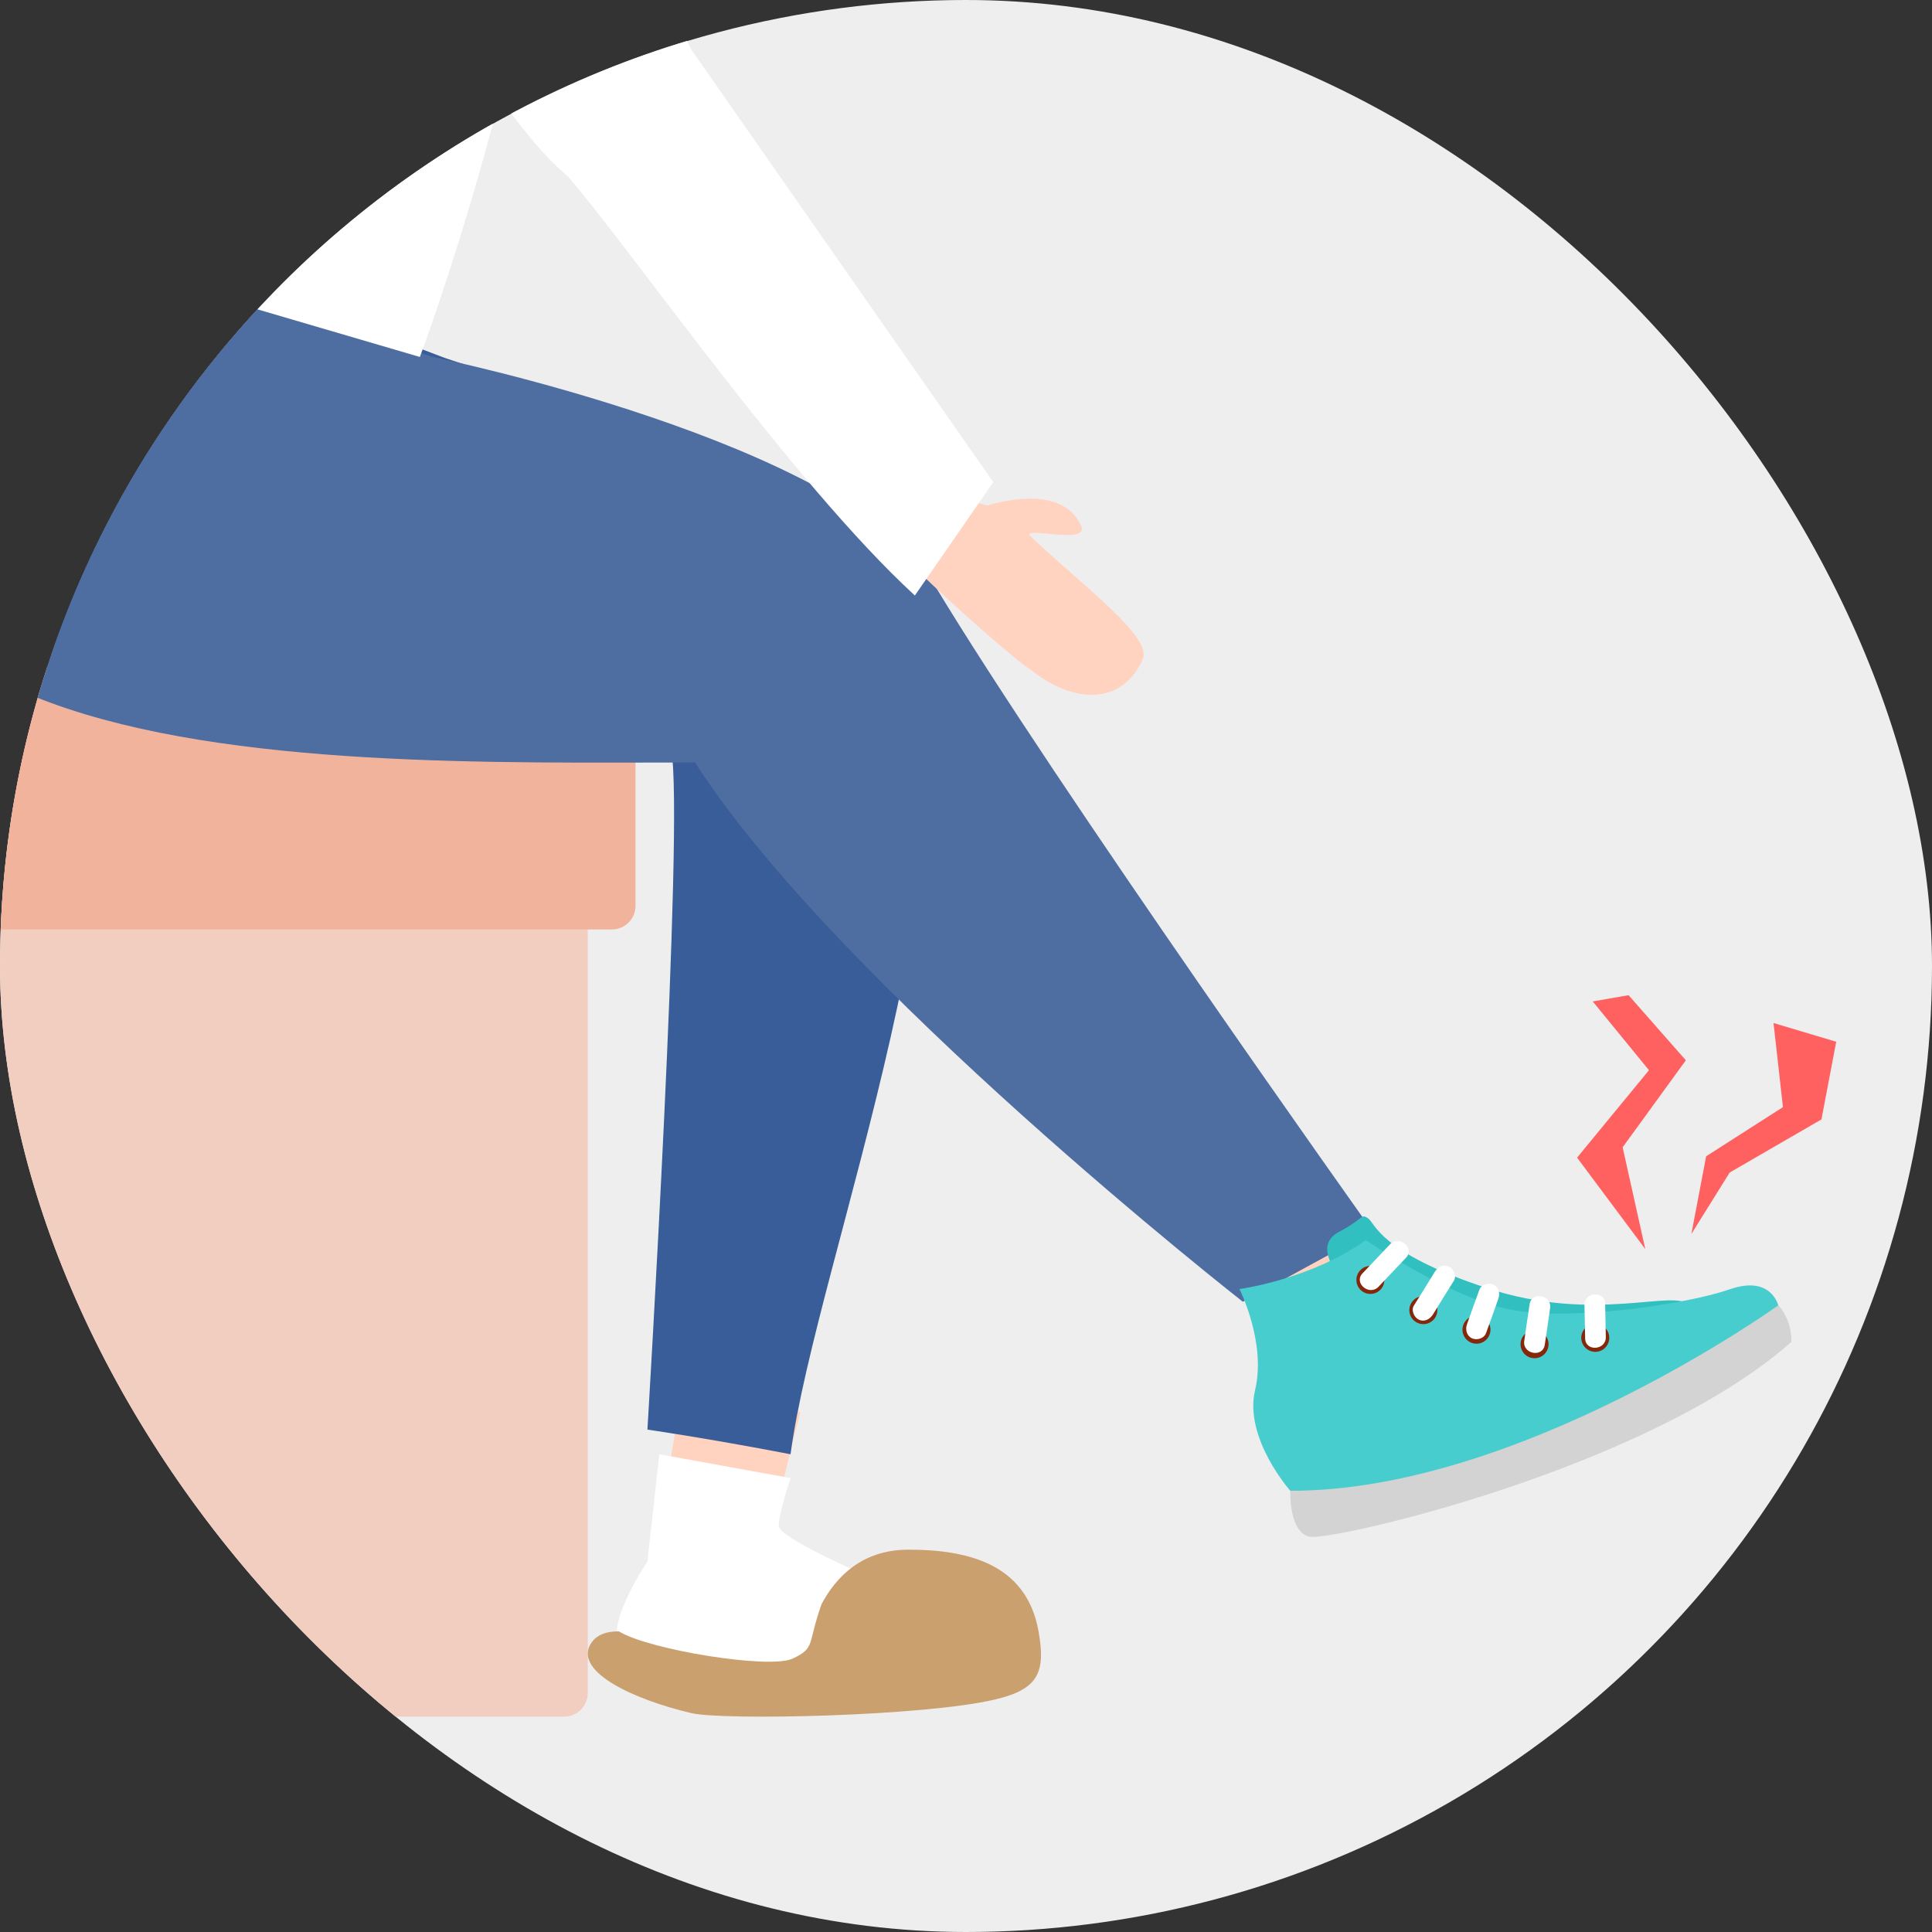
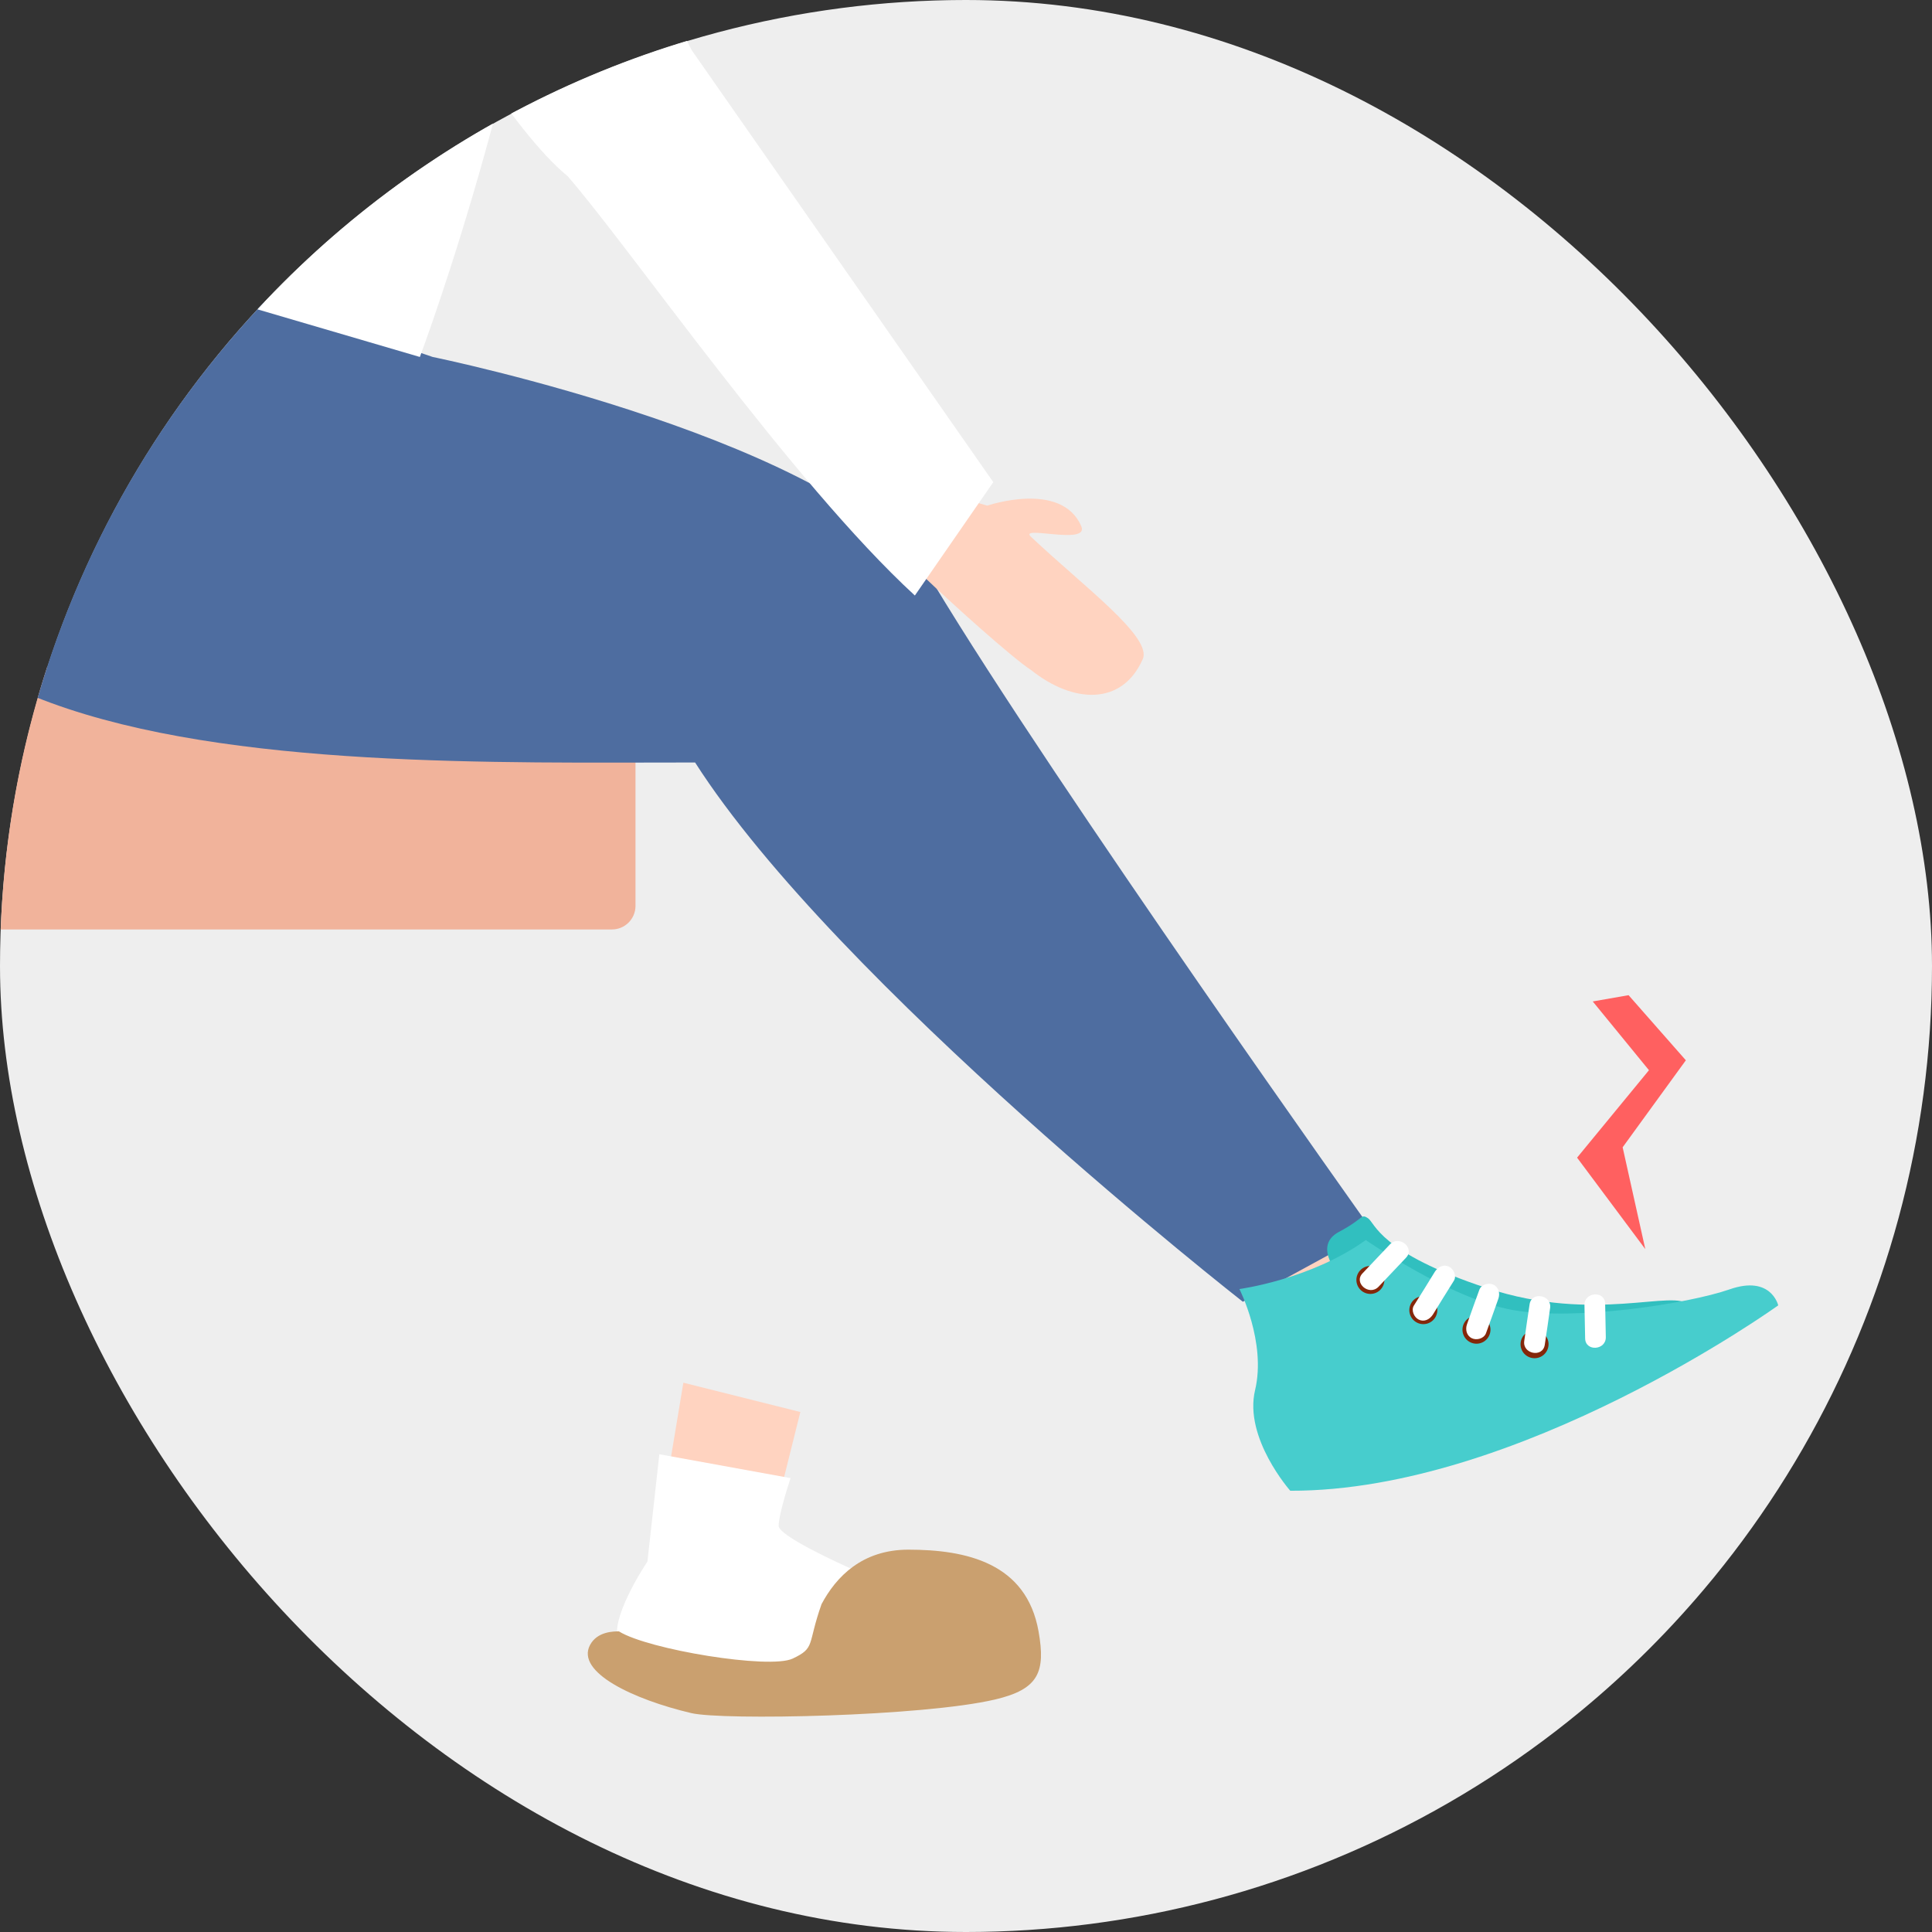
<svg xmlns="http://www.w3.org/2000/svg" width="164" height="164" viewBox="0 0 164 164" fill="none">
  <rect x="0" y="0" width="164" height="164" fill="#333333" stroke="none" />
  <g clip-path="url(#clip0_7109_73848)">
    <circle cx="82" cy="82" r="82" fill="#EEEEEE" />
-     <rect x="-18.952" y="58.65" width="68.845" height="87.069" rx="2" fill="#F2CEC0" />
    <rect x="-23" y="56.625" width="76.945" height="22.273" rx="2" fill="#F1B39B" />
    <path d="M55.526 132.305L58.008 117.372L67.937 119.861L65.455 129.816C66.696 132.305 70.171 133.55 74.142 133.55C78.114 133.55 75.383 138.527 74.142 141.016C67.937 141.431 55.278 142.759 54.285 139.772C53.293 136.785 54.698 133.135 55.526 132.305Z" fill="#FFD3C0" />
    <path d="M66.095 129.52C66.095 130.33 70.819 132.558 73.182 133.57L73.182 141.67C70.82 142.007 65.69 142.682 64.07 142.682C62.045 142.682 54.958 140.657 52.933 139.645C51.313 138.835 53.608 134.583 54.958 132.558L55.97 123.446L67.107 125.471C66.77 126.483 66.095 128.71 66.095 129.52Z" fill="white" />
    <path d="M77.106 131.545C73.176 131.545 70.966 133.858 69.737 136.17C68.509 139.638 69.245 139.869 67.28 140.794C65.315 141.719 54.998 140.023 52.542 138.482C52.133 138.482 50.707 138.468 50.085 139.638C48.858 141.95 53.771 144.262 58.683 145.419C61.347 146.046 78.334 145.708 84.474 144.262C88.159 143.395 88.774 141.95 88.159 138.482C87.13 132.667 82.019 131.545 77.106 131.545Z" fill="#CAA06F" />
    <path d="M108.025 112.099L106 108.05L114.099 104L117.137 109.062L108.025 112.099Z" fill="#FFD3C0" />
-     <path d="M37.722 30.371C37.722 30.371 74.868 42.452 77.231 49.538C84.165 70.343 69.325 106.803 67.106 123.446C59.894 122.059 54.957 121.354 54.957 121.354C54.957 121.354 58.092 69.538 56.982 63.712C56.982 63.712 18.26 64.281 12.435 60.675C-7.814 47.915 -7.769 32.868 -4.441 18.721C5.545 17.889 37.722 30.371 37.722 30.371Z" fill="#385D99" />
    <path d="M79.253 49.538C89.663 66.817 116.5 104.5 116.5 104.5L105.5 110.5C105.5 110.5 71.001 83.5 59.004 64.725C25.593 64.725 -32.174 66.749 -4.777 18.153C11.866 21.759 36.731 30.302 36.731 30.302C36.731 30.302 72.001 37.5 79.253 49.538Z" fill="#4E6DA0" />
    <path d="M77.842 41.171L83.803 42.921C83.803 42.921 90.095 40.77 91.783 44.662C92.522 46.365 86.212 44.477 87.575 45.62C91.979 49.779 97.917 54.14 96.985 55.989C95.226 59.931 91.082 59.705 87.554 56.9C85.948 55.863 80.74 51.185 78.258 48.794L75.987 46.889L77.842 41.171Z" fill="#FFD3C0" />
    <path d="M37.748 -58.791C37.748 -58.791 25.64 -53.401 19.524 -46.642C16.599 -43.398 7.375 -23.357 7.375 -23.357L-5.787 18.153L35.641 30.302C35.641 30.302 46.277 2.056 47.872 -23.357C49.253 -34.877 47.872 -47.655 47.872 -47.655L37.748 -58.791Z" fill="white" />
    <path d="M48.175 14.945C39.017 7.445 22.197 -27.535 21.699 -30.544C19.959 -39.32 33.387 -51.858 41.842 -44.335C45.572 -40.323 55.519 -1.206 58.751 4.311L84.316 40.928L77.659 50.551C67.197 40.928 53.398 20.917 48.175 14.945Z" fill="white" />
    <path d="M113.509 108.012C113.509 108.012 111.496 105.709 113.666 104.565C115.813 103.43 115.485 103.005 116.112 103.402C116.739 103.8 117.029 106.32 126.233 109.347C135.437 112.374 142.168 109.353 143.393 110.801C144.596 112.257 128.711 120.995 127.102 121.095C125.492 121.195 113.532 108.004 113.532 108.004L113.509 108.012Z" fill="#31BFBF" />
-     <path d="M109.528 126.544C109.528 126.544 109.386 130.037 111.149 130.448C112.912 130.86 139.79 124.755 152.061 113.913C152.061 113.913 152.206 112.269 150.973 110.798C149.739 109.328 109.55 126.536 109.55 126.536L109.528 126.544Z" fill="#D3D3D3" />
    <path d="M146.846 109.439C143.319 110.672 133.735 112.146 128.42 111.203C123.106 110.259 115.937 105.262 115.937 105.262C111.275 108.613 105.21 109.422 105.21 109.422C105.21 109.422 107.508 113.938 106.539 118.003C105.57 122.068 109.525 126.544 109.525 126.544C128.997 126.599 150.947 110.807 150.947 110.807C150.947 110.807 150.349 108.215 146.823 109.447L146.846 109.439Z" fill="#47CDCD" />
    <path d="M117.449 108.256C117.665 108.874 117.337 109.554 116.719 109.77C116.101 109.986 115.421 109.658 115.205 109.04C114.989 108.422 115.316 107.742 115.935 107.526C116.553 107.31 117.233 107.637 117.449 108.256Z" fill="#84270A" />
    <path d="M121.943 110.821C122.159 111.439 121.831 112.119 121.213 112.335C120.595 112.551 119.915 112.223 119.699 111.605C119.483 110.987 119.81 110.307 120.429 110.091C121.047 109.875 121.727 110.203 121.943 110.821Z" fill="#84270A" />
    <path d="M126.454 112.481C126.67 113.1 126.342 113.78 125.724 113.996C125.106 114.212 124.426 113.884 124.21 113.266C123.993 112.648 124.321 111.968 124.939 111.752C125.558 111.535 126.238 111.863 126.454 112.481Z" fill="#84270A" />
    <path d="M131.384 113.714C131.6 114.332 131.272 115.012 130.654 115.228C130.036 115.444 129.356 115.117 129.14 114.499C128.924 113.88 129.251 113.2 129.87 112.984C130.488 112.768 131.168 113.096 131.384 113.714Z" fill="#84270A" />
-     <path d="M136.538 113.171C136.754 113.79 136.427 114.47 135.808 114.686C135.19 114.902 134.51 114.574 134.294 113.956C134.078 113.338 134.406 112.658 135.024 112.442C135.642 112.225 136.322 112.553 136.538 113.171Z" fill="#84270A" />
    <path d="M117.994 105.623C117.223 106.432 116.438 107.272 115.667 108.081C114.873 108.898 116.225 110.044 117.018 109.227C117.789 108.418 118.575 107.578 119.346 106.769C120.139 105.952 118.788 104.806 117.994 105.623Z" fill="white" />
    <path d="M121.809 107.938C121.217 108.89 120.633 109.866 120.018 110.826C119.77 111.221 120.032 111.823 120.434 112.017C120.898 112.24 121.354 112.003 121.625 111.6C122.217 110.648 122.801 109.673 123.416 108.713C123.664 108.318 123.402 107.716 123 107.522C122.537 107.299 122.08 107.535 121.809 107.938Z" fill="white" />
    <path d="M125.582 109.471C125.228 110.443 124.874 111.414 124.528 112.409C124.373 112.849 124.48 113.377 124.944 113.6C125.346 113.794 125.957 113.631 126.135 113.184C126.489 112.212 126.843 111.24 127.189 110.245C127.344 109.806 127.237 109.278 126.773 109.055C126.371 108.861 125.76 109.023 125.582 109.471Z" fill="white" />
    <path d="M129.843 110.706C129.689 111.736 129.535 112.767 129.389 113.82C129.213 114.935 130.952 115.278 131.128 114.163C131.282 113.133 131.436 112.102 131.581 111.049C131.757 109.934 130.018 109.591 129.843 110.706Z" fill="white" />
    <path d="M134.5 110.8C134.521 111.744 134.543 112.687 134.556 113.607C134.573 114.758 136.35 114.625 136.311 113.482C136.29 112.539 136.268 111.596 136.255 110.675C136.238 109.525 134.46 109.658 134.5 110.8Z" fill="white" />
    <path d="M133.872 98.268L139.663 106.033L137.74 97.389L143.105 90.004L138.243 84.477L135.202 85.009L139.974 90.846L133.872 98.268Z" fill="#FF6060" />
-     <path d="M144.827 98.154L143.575 104.747L146.825 99.532L154.617 95.021L155.869 88.429L150.548 86.841L151.347 93.98L144.827 98.154Z" fill="#FF6060" />
  </g>
  <defs>
    <clipPath id="clip0_7109_73848">
      <rect width="164" height="164" rx="82" fill="white" />
    </clipPath>
  </defs>
</svg>